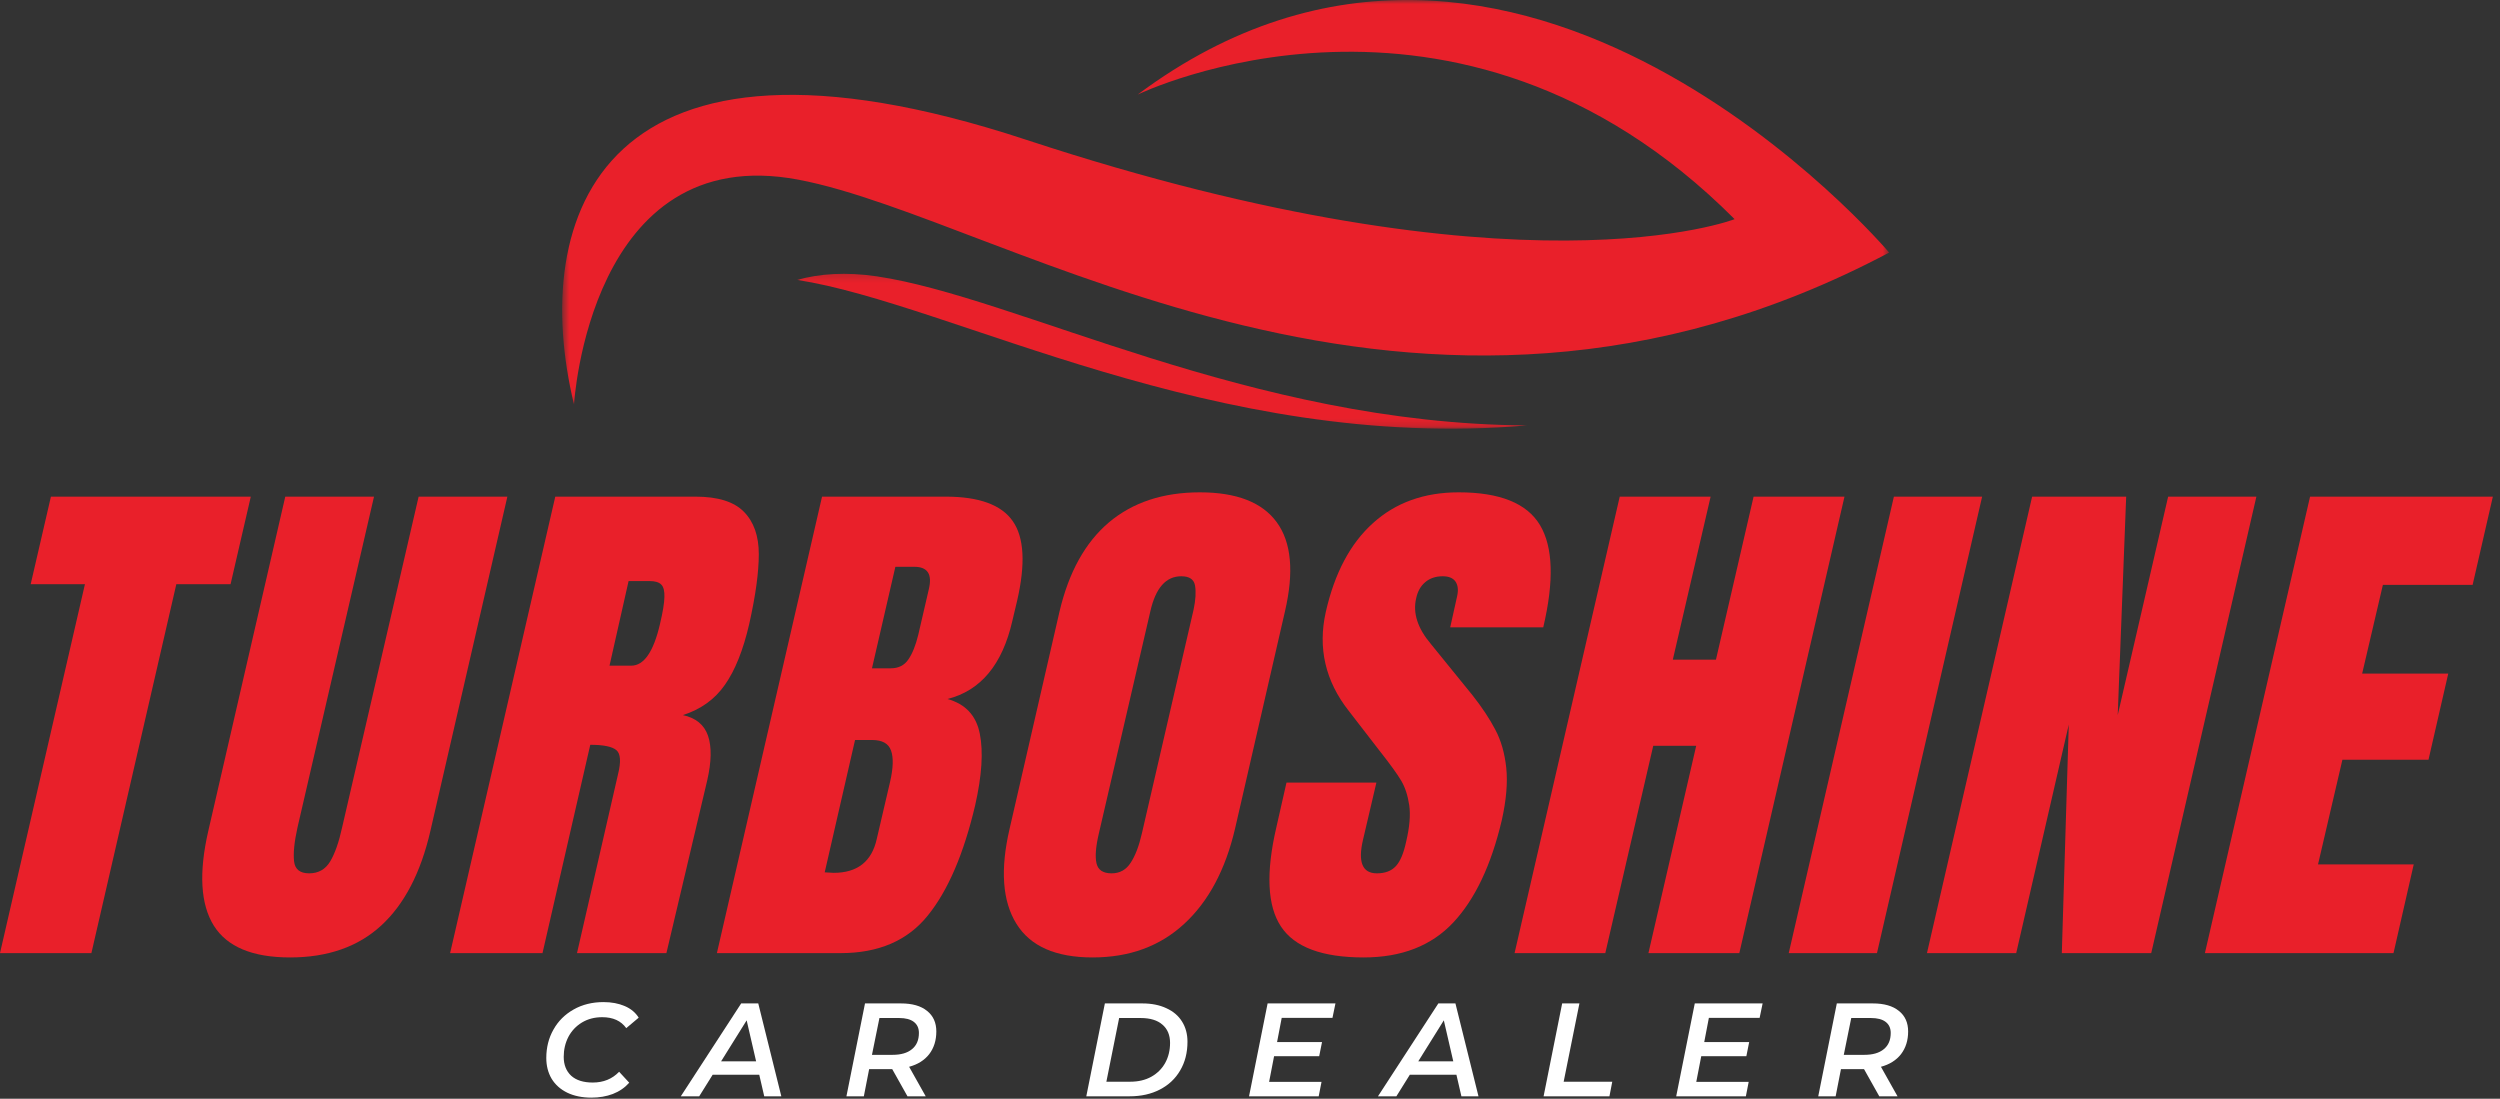
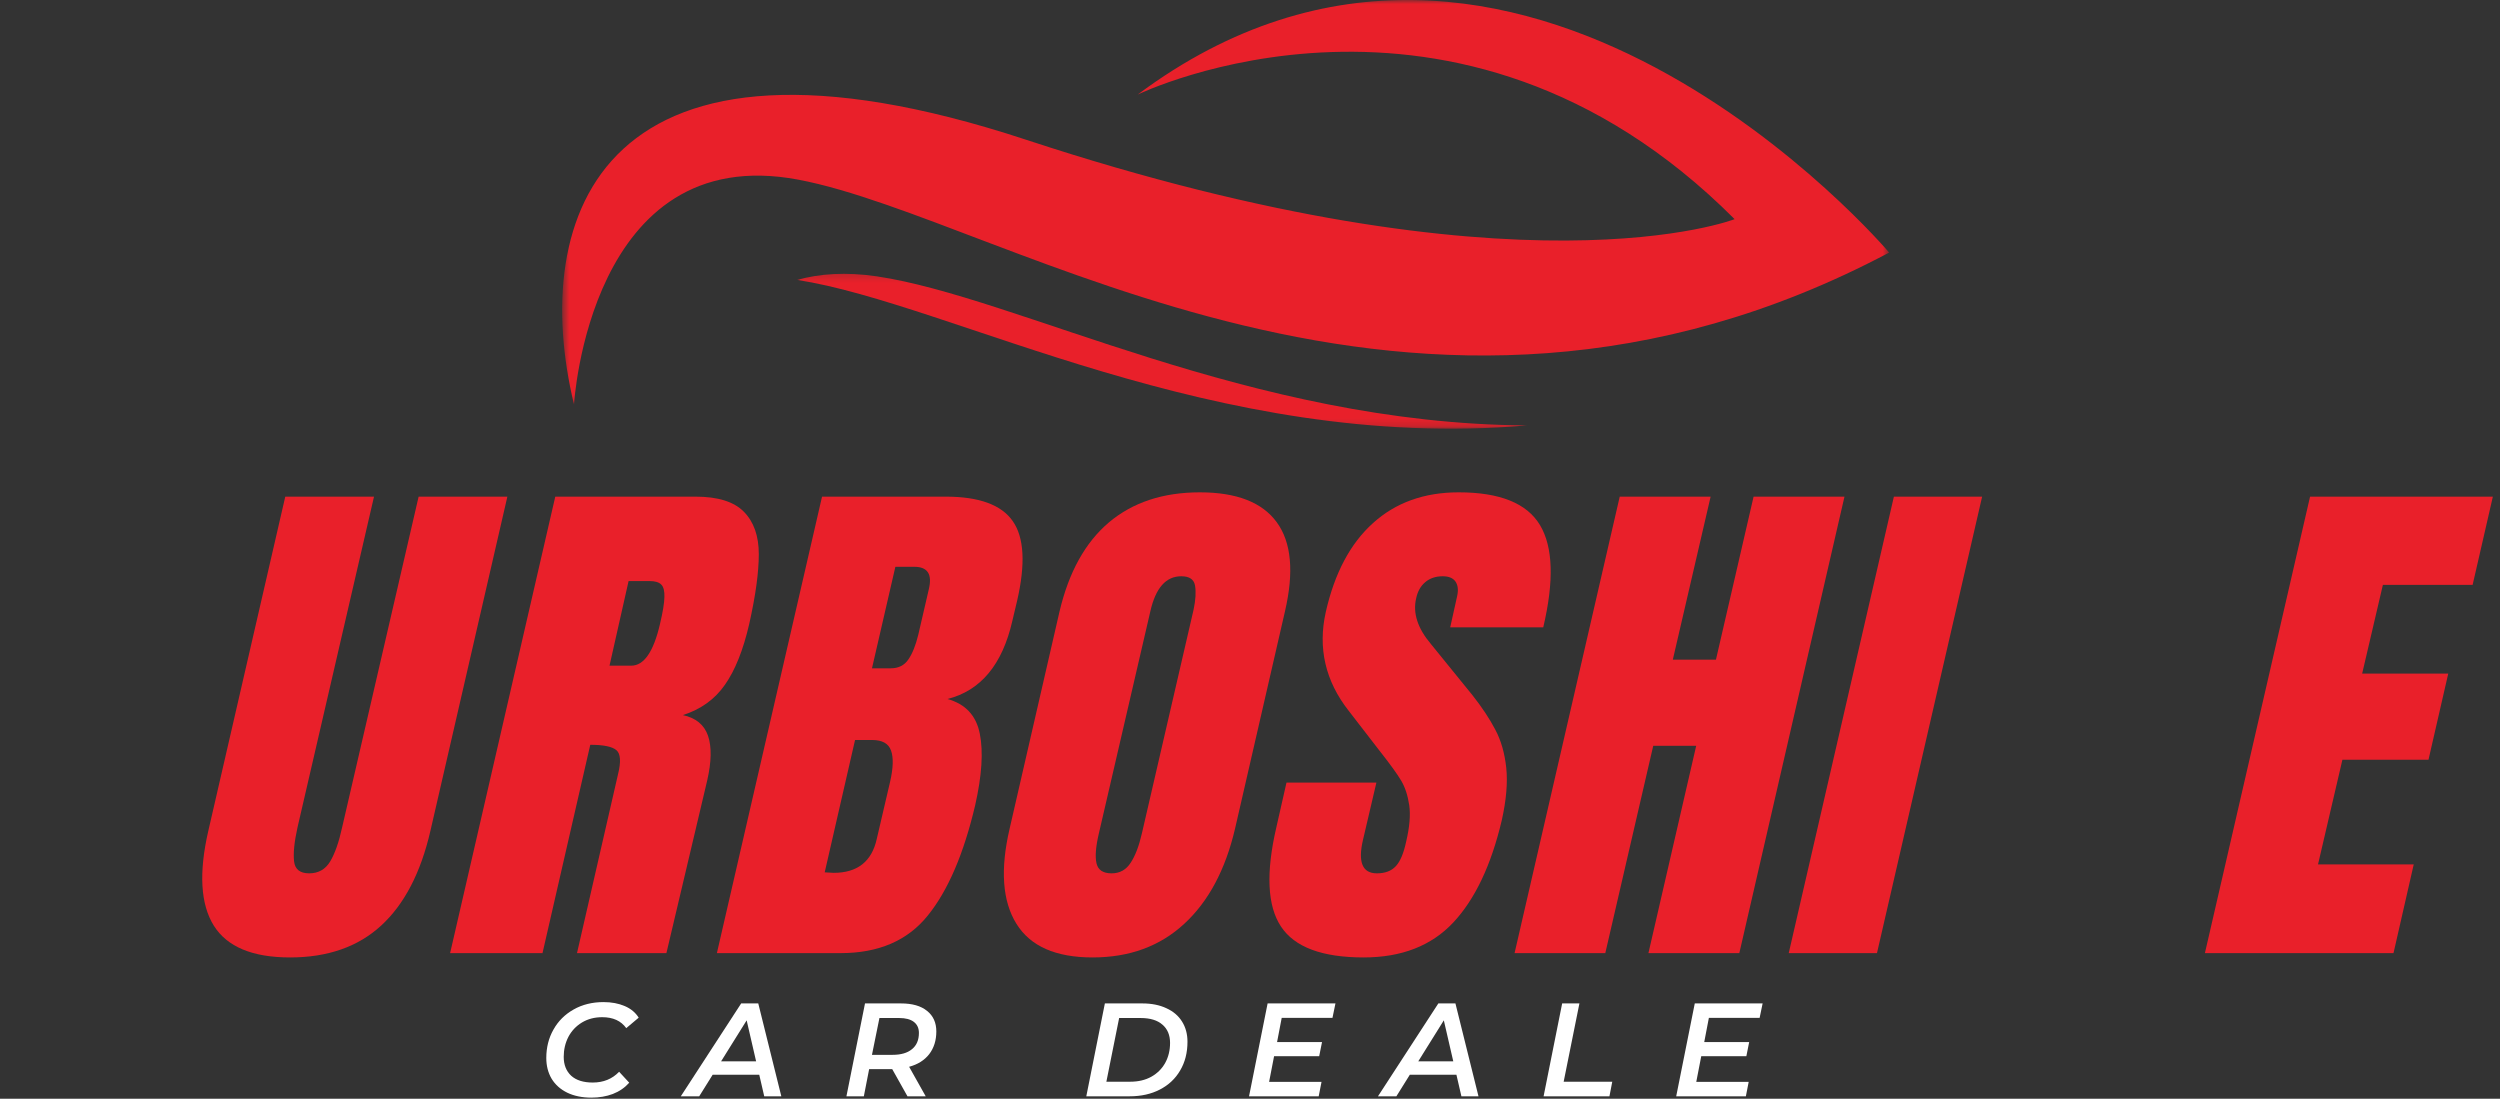
<svg xmlns="http://www.w3.org/2000/svg" width="314" height="138" viewBox="0 0 314 138" fill="none">
  <rect x="0" y="0" width="314" height="138" fill="#333333" stroke="none" />
  <mask id="mask0_244_93" style="mask-type:luminance" maskUnits="userSpaceOnUse" x="70" y="0" width="168" height="51">
    <path d="M70.607 0H237.269V50.828H70.607V0Z" fill="white" />
  </mask>
  <g mask="url(#mask0_244_93)">
    <path d="M72.097 50.807C72.097 50.807 73.998 17.604 100.258 22.563C126.524 27.526 177.524 63.401 237.279 31.724C237.279 31.724 190.467 -23.614 142.889 11.88C142.889 11.88 182.852 -7.583 217.868 27.526C217.868 27.526 191.035 38.021 128.863 17.547C75.404 -0.068 66.389 27.146 72.097 50.807Z" fill="#E9202A" />
  </g>
  <mask id="mask1_244_93" style="mask-type:luminance" maskUnits="userSpaceOnUse" x="99" y="34" width="93" height="20">
    <path d="M99.873 34.188H191.894V53.844H99.873V34.188Z" fill="white" />
  </mask>
  <g mask="url(#mask1_244_93)">
    <path d="M100.123 35.156C119.498 38.14 152.618 56.828 191.784 53.432C156.951 53.234 127.758 37.318 110.118 34.708C106.258 34.14 102.956 34.364 100.123 35.156Z" fill="#E9202A" />
  </g>
-   <path d="M0 119.712L10.667 73.379H3.854L6.396 62.379H31.5L28.958 73.379H22.146L11.479 119.712H0Z" fill="#E9202A" />
  <path d="M36.434 120.254C31.71 120.254 28.518 118.921 26.851 116.254C25.184 113.577 24.955 109.608 26.164 104.358L35.83 62.379H46.976L37.372 103.9C36.966 105.723 36.82 107.145 36.934 108.171C37.044 109.186 37.674 109.691 38.83 109.691C39.997 109.691 40.877 109.191 41.476 108.191C42.07 107.191 42.57 105.764 42.976 103.9L52.58 62.379H63.726L54.059 104.358C52.851 109.608 50.789 113.577 47.872 116.254C44.966 118.921 41.153 120.254 36.434 120.254Z" fill="#E9202A" />
  <path d="M69.742 62.379H87.367C90.169 62.379 92.19 63.014 93.43 64.275C94.68 65.54 95.305 67.316 95.305 69.608C95.305 71.9 94.898 74.832 94.096 78.4C93.346 81.65 92.331 84.186 91.055 86.004C89.789 87.827 88.023 89.098 85.763 89.816C87.398 90.165 88.456 91.035 88.93 92.421C89.398 93.796 89.367 95.665 88.825 98.025L83.7 119.712H72.471L77.617 97.275C78.018 95.681 77.95 94.66 77.409 94.212C76.877 93.769 75.789 93.546 74.138 93.546L68.138 119.712H56.534L69.742 62.379ZM79.284 83.608C80.877 83.608 82.081 81.874 82.888 78.4C83.247 76.889 83.435 75.754 83.45 75.004C83.476 74.243 83.346 73.712 83.055 73.421C82.763 73.129 82.284 72.983 81.617 72.983H78.95L76.555 83.608H79.284Z" fill="#E9202A" />
  <path d="M103.249 62.379H118.791C122.984 62.379 125.791 63.41 127.208 65.462C128.635 67.504 128.817 70.837 127.749 75.462L127.145 78.004C125.895 83.478 123.176 86.743 118.999 87.796C121.26 88.421 122.614 89.874 123.062 92.15C123.52 94.415 123.322 97.415 122.479 101.15C121.046 107.249 119.062 111.868 116.52 115.004C113.989 118.145 110.343 119.712 105.583 119.712H90.041L103.249 62.379ZM111.854 83.941C112.838 83.941 113.583 83.577 114.083 82.837C114.593 82.103 115.01 81.066 115.333 79.733L116.666 73.983C117.109 72.124 116.505 71.191 114.854 71.191H112.458L109.52 83.941H111.854ZM104.708 109.629C107.692 109.629 109.499 108.207 110.124 105.358L111.791 98.212C112.192 96.478 112.234 95.165 111.916 94.275C111.609 93.389 110.812 92.941 109.52 92.941H107.395L103.583 109.566L104.708 109.629Z" fill="#E9202A" />
  <path d="M137.224 120.254C132.599 120.254 129.411 118.848 127.661 116.025C125.901 113.192 125.614 109.212 126.807 104.087L133.078 76.796C134.245 71.853 136.312 68.124 139.286 65.608C142.271 63.098 146.078 61.837 150.703 61.837C155.328 61.837 158.547 63.098 160.37 65.608C162.203 68.124 162.541 71.853 161.39 76.796L155.12 104.087C153.911 109.254 151.776 113.244 148.724 116.046C145.682 118.853 141.849 120.254 137.224 120.254ZM139.62 109.692C140.646 109.692 141.443 109.249 142.015 108.358C142.599 107.473 143.068 106.228 143.432 104.629L149.911 76.587C150.172 75.353 150.234 74.348 150.099 73.567C149.974 72.775 149.396 72.379 148.37 72.379C146.453 72.379 145.161 73.832 144.495 76.733L138.015 104.692C137.625 106.348 137.526 107.598 137.724 108.442C137.916 109.275 138.547 109.692 139.62 109.692Z" fill="#E9202A" />
  <path d="M171.27 120.254C166.062 120.254 162.603 118.962 160.895 116.379C159.176 113.796 158.978 109.639 160.312 103.9L161.582 98.296H172.874L171.207 105.421C170.525 108.27 171.103 109.692 172.937 109.692C173.963 109.692 174.754 109.395 175.312 108.796C175.864 108.202 176.296 107.186 176.603 105.754C177.046 103.895 177.176 102.353 176.999 101.129C176.817 99.91 176.483 98.889 175.999 98.067C175.509 97.233 174.582 95.952 173.207 94.212L169.395 89.275C166.463 85.54 165.504 81.4 166.52 76.858C167.629 71.973 169.608 68.249 172.457 65.692C175.301 63.124 178.884 61.837 183.207 61.837C188.374 61.837 191.775 63.207 193.416 65.942C195.067 68.681 195.207 72.962 193.832 78.796H182.145L183.02 74.858C183.187 74.098 183.114 73.494 182.812 73.046C182.504 72.603 181.968 72.379 181.207 72.379C180.317 72.379 179.582 72.629 178.999 73.129C178.426 73.619 178.051 74.285 177.874 75.129C177.426 76.994 178.051 78.921 179.749 80.921L184.957 87.337C186.15 88.853 187.103 90.29 187.812 91.65C188.53 92.999 188.989 94.598 189.187 96.442C189.379 98.29 189.192 100.483 188.624 103.025C187.291 108.681 185.254 112.962 182.52 115.879C179.78 118.796 176.03 120.254 171.27 120.254Z" fill="#E9202A" />
  <path d="M190.23 119.712L203.438 62.379H214.855L210.105 82.858H215.522L220.251 62.379H231.667L218.459 119.712H207.042L213.042 93.671H207.647L201.626 119.712H190.23Z" fill="#E9202A" />
  <path d="M224.665 119.712L237.873 62.379H248.956L235.748 119.712H224.665Z" fill="#E9202A" />
-   <path d="M242.027 119.712L255.235 62.379H267.048L265.985 89.816L272.319 62.379H283.402L270.194 119.712H258.964L259.839 91.004L253.235 119.712H242.027Z" fill="#E9202A" />
  <path d="M276.936 119.712L290.144 62.379H313.103L310.561 73.462H299.29L296.686 84.608H307.499L305.019 95.421H294.207L291.144 108.566H303.165L300.624 119.712H276.936Z" fill="#E9202A" />
  <path d="M74.282 137.863C73.115 137.863 72.1 137.654 71.24 137.238C70.391 136.821 69.74 136.238 69.282 135.488C68.834 134.727 68.615 133.858 68.615 132.884C68.615 131.566 68.912 130.378 69.511 129.321C70.105 128.253 70.949 127.415 72.032 126.8C73.126 126.175 74.386 125.863 75.803 125.863C76.803 125.863 77.688 126.029 78.469 126.363C79.245 126.696 79.829 127.186 80.219 127.821L78.657 129.134C78.001 128.217 76.995 127.759 75.636 127.759C74.678 127.759 73.829 127.983 73.094 128.425C72.355 128.873 71.787 129.477 71.386 130.238C70.995 131.003 70.803 131.837 70.803 132.738C70.803 133.738 71.115 134.529 71.74 135.113C72.376 135.686 73.282 135.967 74.449 135.967C75.792 135.967 76.897 135.519 77.761 134.613L79.032 135.988C78.475 136.613 77.787 137.087 76.969 137.404C76.162 137.707 75.266 137.863 74.282 137.863Z" fill="white" />
  <path d="M95.363 134.988H89.509L87.821 137.696H85.509L93.092 126.03H95.238L98.134 137.696H95.988L95.363 134.988ZM94.967 133.301L93.78 128.155L90.571 133.301H94.967Z" fill="white" />
  <path d="M117.603 129.551C117.603 130.676 117.301 131.629 116.707 132.405C116.108 133.17 115.269 133.696 114.186 133.988L116.269 137.696H113.978L112.061 134.28H109.165L108.499 137.696H106.311L108.644 126.03H113.165C114.582 126.03 115.67 126.342 116.436 126.967C117.212 127.582 117.603 128.441 117.603 129.551ZM112.103 132.488C113.155 132.488 113.967 132.254 114.54 131.78C115.124 131.311 115.415 130.629 115.415 129.738C115.415 129.129 115.196 128.665 114.769 128.342C114.353 128.025 113.738 127.863 112.936 127.863H110.457L109.519 132.488H112.103Z" fill="white" />
  <path d="M138.772 126.03H143.481C144.647 126.03 145.653 126.233 146.501 126.634C147.361 127.025 148.012 127.582 148.46 128.301C148.918 129.025 149.147 129.874 149.147 130.842C149.147 132.217 148.84 133.42 148.231 134.446C147.632 135.478 146.783 136.275 145.689 136.842C144.59 137.415 143.319 137.696 141.876 137.696H136.439L138.772 126.03ZM141.96 135.863C142.97 135.863 143.856 135.655 144.606 135.238C145.366 134.811 145.949 134.228 146.356 133.488C146.757 132.754 146.96 131.92 146.96 130.988C146.96 130.004 146.637 129.238 146.001 128.696C145.376 128.144 144.46 127.863 143.251 127.863H140.564L138.96 135.863H141.96Z" fill="white" />
  <path d="M160.983 127.842L160.4 130.884H166.046L165.691 132.655H160.025L159.4 135.884H165.983L165.629 137.696H156.879L159.212 126.03H167.733L167.358 127.842H160.983Z" fill="white" />
  <path d="M182.927 134.988H177.073L175.385 137.696H173.073L180.656 126.03H182.802L185.698 137.696H183.552L182.927 134.988ZM182.531 133.301L181.344 128.155L178.135 133.301H182.531Z" fill="white" />
  <path d="M196.208 126.03H198.375L196.396 135.863H202.5L202.146 137.696H193.875L196.208 126.03Z" fill="white" />
  <path d="M214.635 127.842L214.052 130.884H219.697L219.343 132.655H213.677L213.052 135.884H219.635L219.281 137.696H210.531L212.864 126.03H221.385L221.01 127.842H214.635Z" fill="white" />
-   <path d="M239.662 129.551C239.662 130.676 239.36 131.629 238.766 132.405C238.167 133.17 237.329 133.696 236.246 133.988L238.329 137.696H236.037L234.121 134.28H231.225L230.558 137.696H228.371L230.704 126.03H235.225C236.641 126.03 237.73 126.342 238.496 126.967C239.272 127.582 239.662 128.441 239.662 129.551ZM234.162 132.488C235.214 132.488 236.027 132.254 236.6 131.78C237.183 131.311 237.475 130.629 237.475 129.738C237.475 129.129 237.256 128.665 236.829 128.342C236.412 128.025 235.798 127.863 234.996 127.863H232.516L231.579 132.488H234.162Z" fill="white" />
</svg>